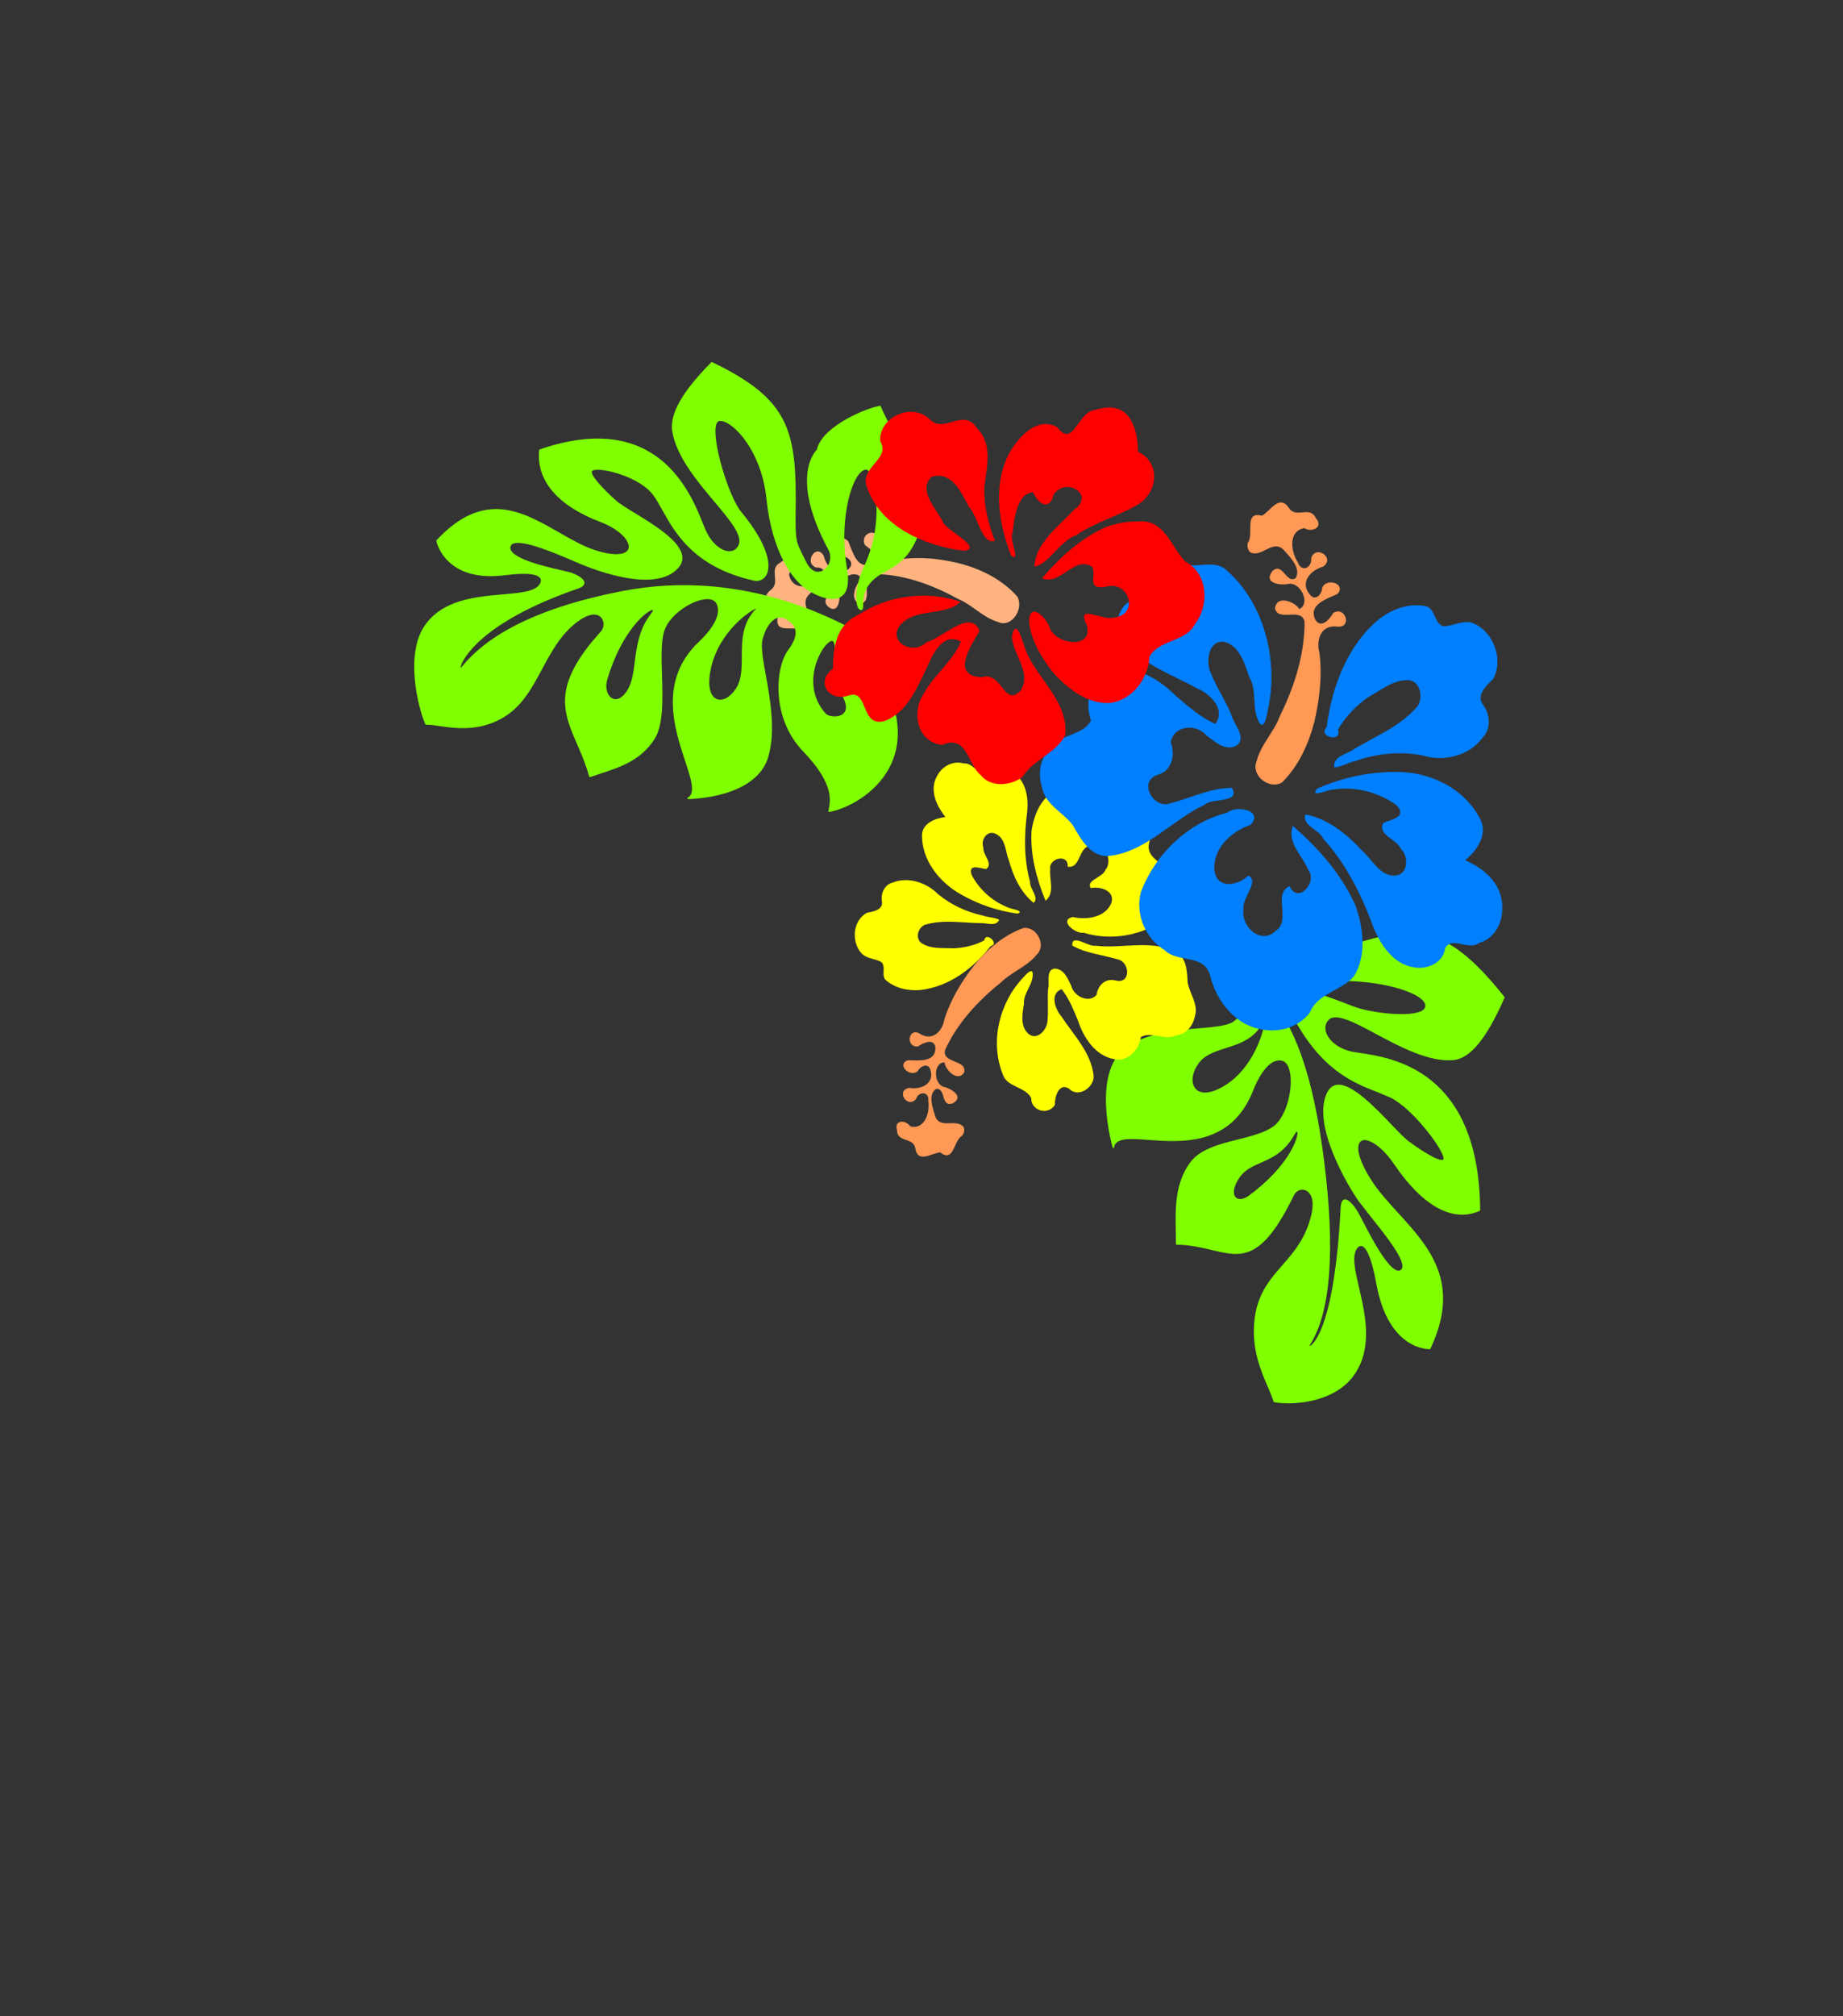
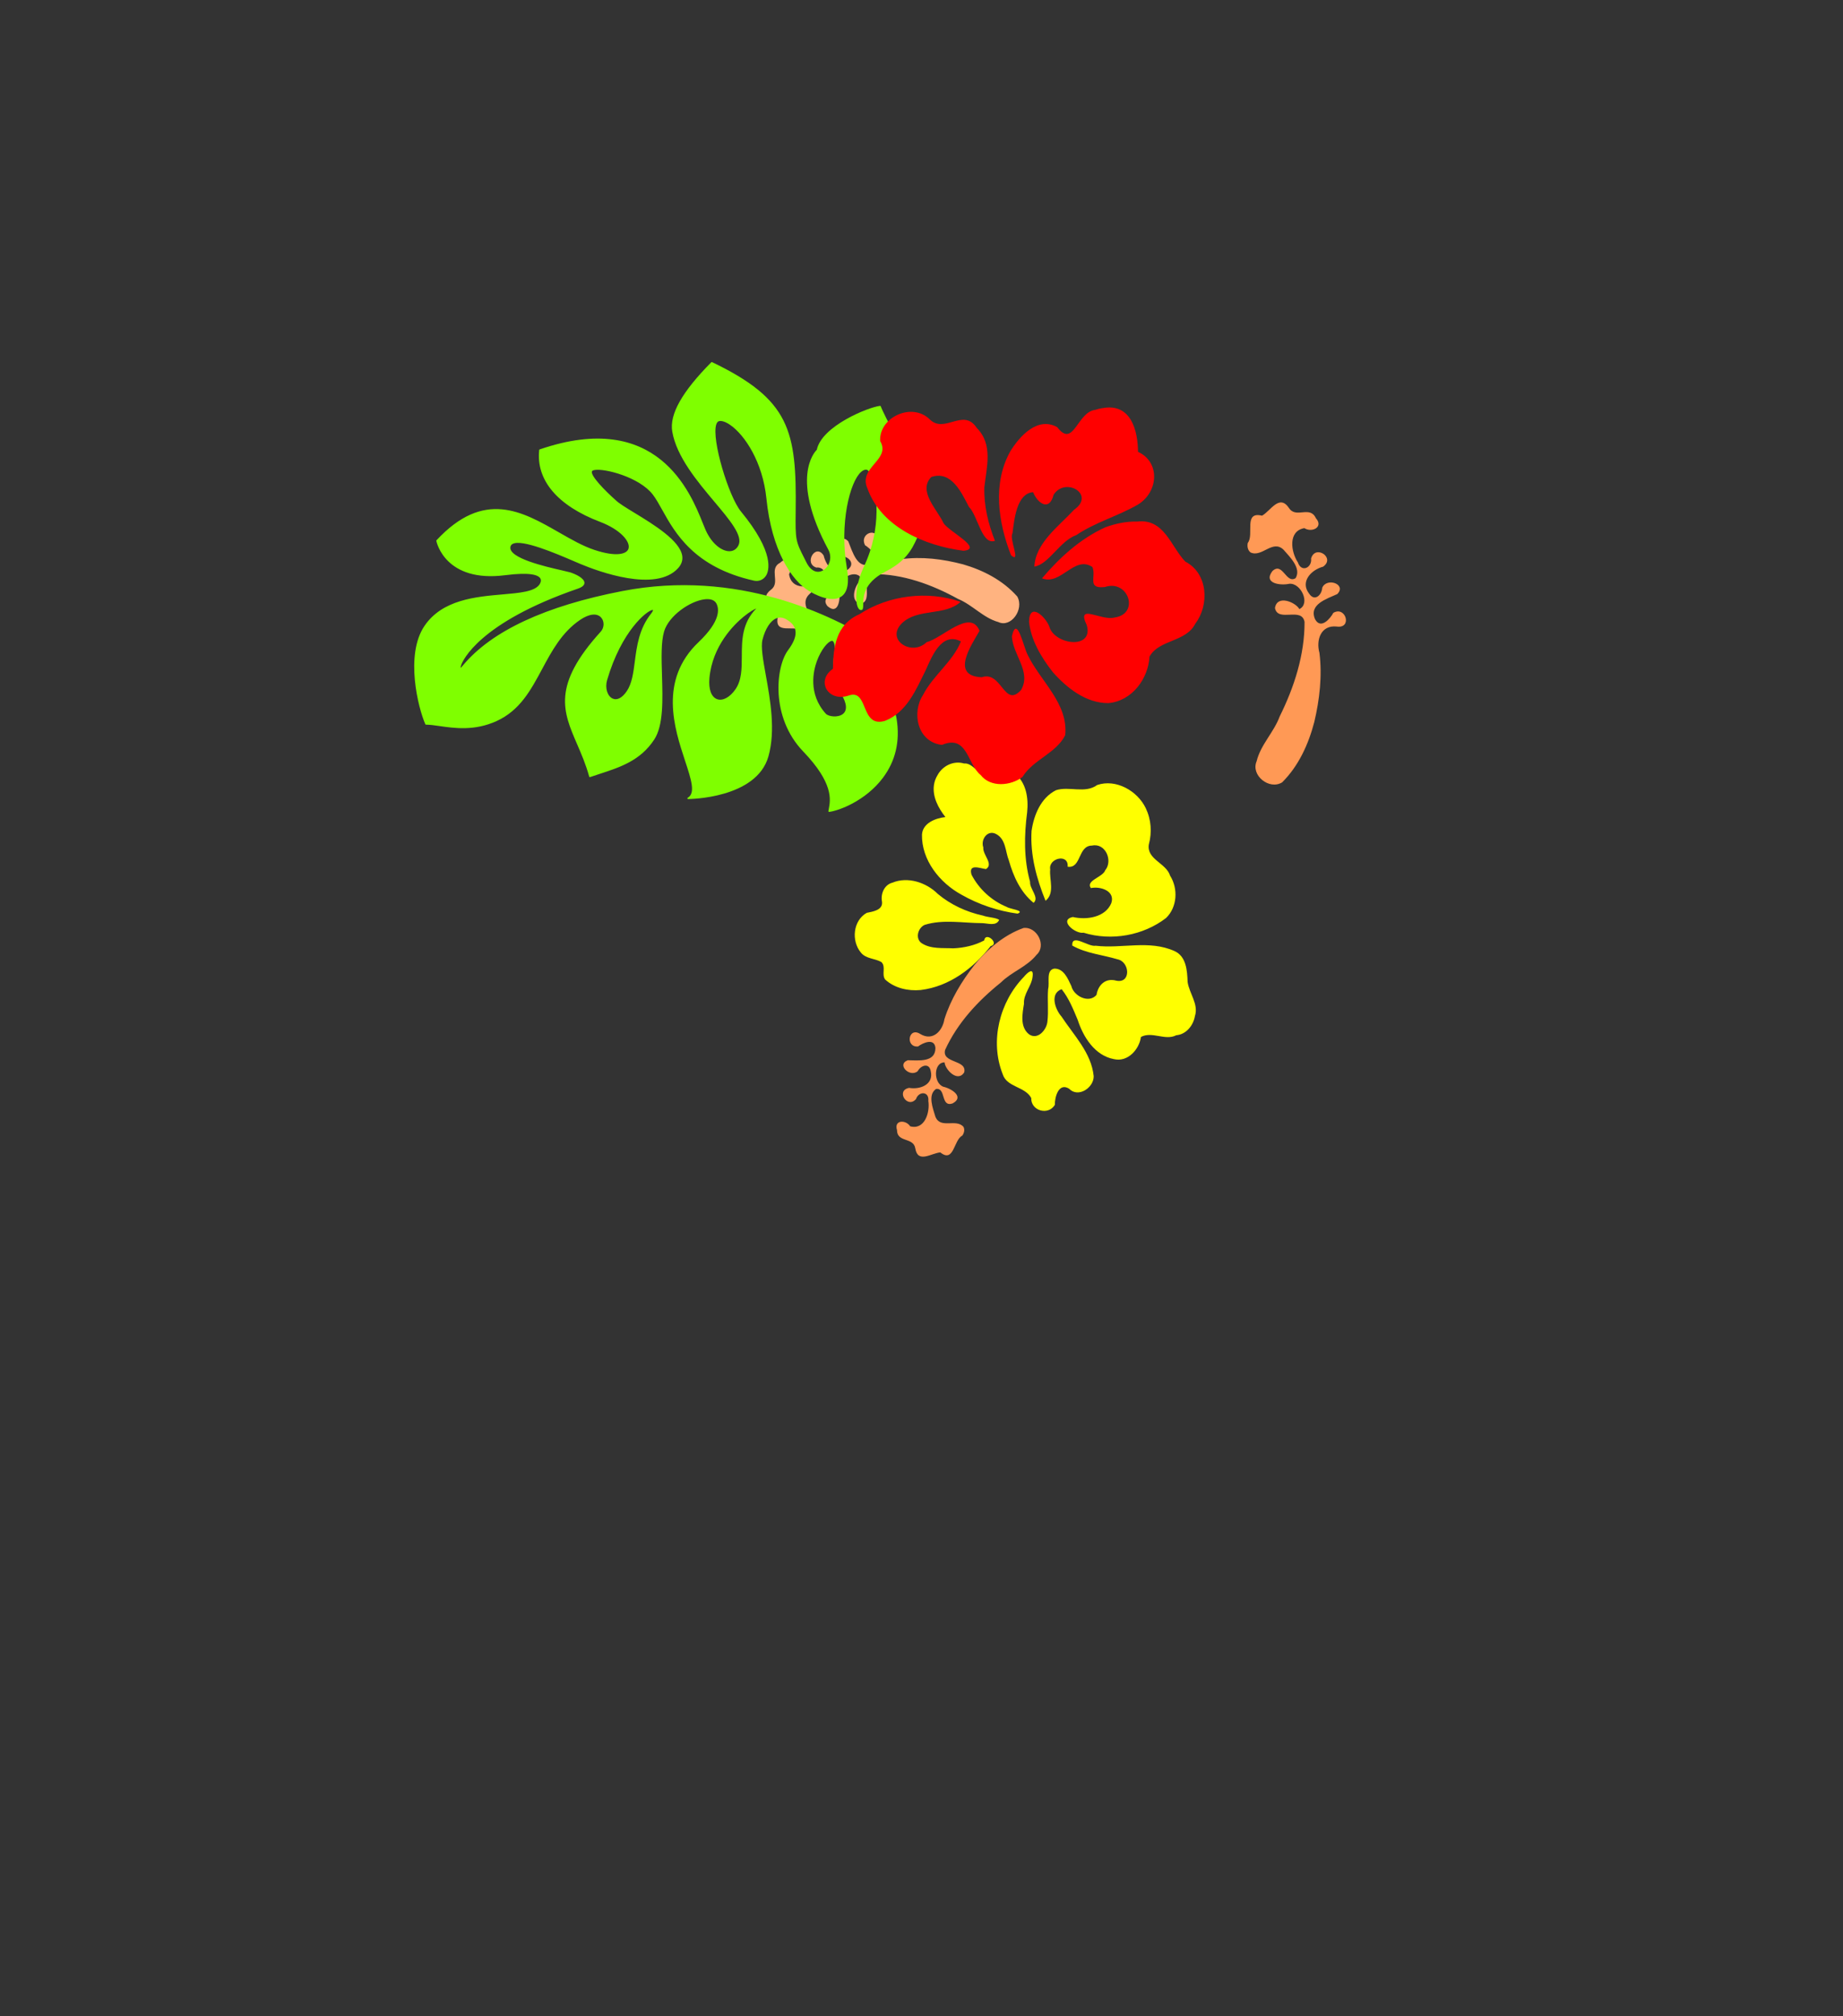
<svg xmlns="http://www.w3.org/2000/svg" width="640" height="700">
  <rect width="100%" height="100%" fill="#333333" stroke="none" />
  <title>hibiscus</title>
  <g>
    <title>Layer 1</title>
    <path id="path7490" fill="#ffb380" d="m278.631,219.039c-2.596,-2.343 -9.954,1.608 -8.502,-4.96c-1.491,-3.003 -6.869,-6.01 -2.372,-9.372c3.371,-2.463 -0.911,-7.268 3.156,-9.33c2.787,-2.768 4.596,1.396 3.094,4.005c0.906,5.751 7.414,4.661 10.669,2.255c3.283,-1.203 1.706,-4.977 -1.197,-4.597c-4.47,-1.429 -0.25,-8.561 2.537,-4.185c1.019,4.228 4.729,8.062 8.428,4.858c2.581,-1.913 0.399,-4.415 -1.87,-4.546c-3.307,-1.622 -1.05,-8.562 1.989,-5.22c1.496,3.626 3.205,10.026 7.888,7.689c3.189,-1.982 -0.2,-5.227 -2.038,-6.322c-2.248,-4.349 4.995,-6.646 4.273,-1.165c-0.528,5.563 4.263,7.216 8.195,5.994c7.188,-0.995 14.511,-0.065 21.54,1.779c6.9,2.006 13.749,5.443 18.846,11.187c2.467,4.483 -2.215,10.946 -6.587,8.847c-5.167,-1.402 -9.018,-5.984 -13.962,-8.008c-9.167,-5.06 -19.189,-8.674 -29.469,-8.637c-4.814,0.989 0.253,9.258 -4.331,10.273c-4.284,-0.719 -1.801,-7.181 0.327,-8.467c-1.654,-3.923 -8.222,-0.573 -7.888,3.491c0.615,3.146 -0.119,9.145 -3.971,5.857c-2.984,-3.565 4.128,-4.745 2.208,-8.054c-3.095,-2.071 -6.593,2.015 -8.856,4.201c-3.306,3.802 2.512,7.482 0.853,11.448c-0.704,1.007 -1.905,1.212 -2.96,0.979z" />
    <g id="g4206" fill="#cdde87" transform="rotate(54.726, 467.134, 394.871)">
      <g id="g4208" fill="#cdde87">
        <g id="g4214" fill="#cdde87">
          <g id="g4216" fill="#cdde87">
-             <path id="path4224" fill="#7fff00" d="m423.179,427.55c2.236,-0.145 3.933,-2.196 4.657,-5.628c0.343,-1.626 0.496,-3.233 0.496,-4.807c0,-11.978 -8.907,-21.972 -10.978,-23.354c0.003,0.006 0.014,0.031 0.014,0.031c1.742,2.904 2.357,5.587 2.357,8.134c0,3.139 -0.935,6.069 -1.853,8.947c-0.828,2.593 -1.625,5.089 -1.625,7.564c0,1.196 0.187,2.386 0.645,3.58c1.327,3.467 3.853,5.691 6.287,5.533m38.977,10.388c1.338,-0.205 2.21,-1.82 2.17,-4.019l0,0c-0.3,-16.513 -6.054,-25.167 -8.116,-26.452c-0.25,-0.156 -0.347,-0.135 -0.348,-0.135c-0.048,0.042 -0.136,0.433 0.393,1.561c2.946,6.297 1.987,10.924 1.141,15.007c-0.629,3.034 -1.223,5.901 -0.075,8.996c1.494,4.039 3.538,5.24 4.835,5.042m-2.678,-116.255c7.906,13.026 10.366,21.82 7.522,26.887c-4.172,7.419 -14.608,12.637 -22.993,16.83c-7.634,3.818 -14.227,7.115 -13.487,10.667c0.337,1.619 1.495,2.768 3.259,3.236c3.172,0.841 7.345,-0.628 10.629,-3.741l1.719,-1.758c7.904,-8.3 28.895,-30.348 68.715,-2.591c0.071,0.049 0.106,0.129 0.091,0.209c-1.882,9.977 -12.602,15.288 -30.188,14.958c-8.225,-0.151 -13.256,2.266 -13.369,4.691c-0.092,1.944 3.169,4.407 12.657,4.947c4.763,0.271 9.757,-0.347 15.045,-1.002c16.009,-1.981 32.564,-4.029 45.07,18.104c0.036,0.064 0.035,0.141 -0.004,0.205c-0.075,0.122 -7.757,12.103 -29.285,2.067c-9.807,-4.572 -12.701,-4.133 -13.552,-3.466c-0.734,0.576 -0.418,1.629 -0.248,2.055c1.158,2.901 5.943,4.852 11.484,7.112c8.754,3.571 19.652,8.015 23.607,18.572c4.257,11.365 -3.688,24.063 -8.203,28.439c-0.067,0.066 -0.171,0.087 -0.263,0.056c-1.477,-0.501 -3.259,-0.877 -5.323,-1.314c-5.731,-1.211 -13.579,-2.871 -20.771,-8.866c-7.594,-6.328 -9.174,-12.826 -10.847,-19.706c-1.44,-5.922 -2.929,-12.045 -8.511,-18.317c-4.297,-4.823 -7.147,-3.758 -7.918,-3.317c-1.477,0.845 -1.943,2.764 -1.06,4.369c12.389,22.547 7.076,27.215 -0.967,34.281c-2.713,2.383 -5.787,5.086 -8.542,8.865c-0.037,0.05 -0.097,0.084 -0.163,0.095c-0.067,0.01 -0.139,-0.006 -0.19,-0.042l-3.157,-2.162c-7.174,-4.867 -13.952,-9.464 -16.977,-17.852c-2.033,-5.633 0.515,-12.219 2.981,-18.586c1.771,-4.574 3.443,-8.893 3.371,-12.645c-0.115,-5.768 -7.102,-13.582 -12.53,-15.697c-1.283,-0.499 -3.057,-0.894 -4.233,0.059c-1.635,1.326 -3.461,4.973 2.693,14.499c11.097,17.179 0.171,30.447 -7.059,39.228c-4.278,5.194 -7.369,8.948 -4.818,11.429c0.077,0.075 0.085,0.188 0.023,0.272c-0.063,0.084 -0.182,0.118 -0.289,0.082c-0.255,-0.086 -25.54,-8.826 -25.681,-23.725c-0.082,-8.862 5.062,-17.646 9.196,-24.704c2.784,-4.755 5.189,-8.859 4.991,-11.439c-0.286,-3.786 -1.188,-6.048 -2.755,-6.916c-1.794,-0.993 -4.308,-0.043 -6.739,0.877c-1.611,0.608 -3.132,1.184 -4.493,1.249c-1.429,0.071 -2.581,-1.047 -2.802,-2.718c-0.259,-1.96 0.872,-4.302 3.967,-4.813c0,-0.001 4.191,-0.84 4.191,-0.84c11.006,-2.391 26.08,-5.666 66.072,15.64c27.451,14.625 44.038,28.238 49.301,40.461c0.189,0.439 0.363,0.837 0.463,0.927c0.003,-0.034 0.051,-0.107 0.085,-0.263c0.001,-0.008 0.015,-0.082 0.015,-0.227c0,-1.547 -1.442,-11.214 -32.96,-35.996c-1.181,-0.928 -1.775,-1.732 -1.775,-2.398c0,-0.161 0.035,-0.315 0.104,-0.459c0.615,-1.281 3.873,-1.474 6.476,-1.25l3.076,0.399c5.795,0.812 17.853,2.505 20.984,0.296c0.441,-0.31 0.675,-0.677 0.718,-1.122c0.042,-0.448 -0.114,-0.828 -0.477,-1.16c-2.395,-2.192 -12.865,-1.579 -20.509,-1.131l-6.716,0.31c-6.391,0.071 -31.455,-1.896 -37.326,-12.819c-0.878,-1.634 -0.934,-3.137 -0.166,-4.466c2.578,-4.463 13.984,-6.156 22.312,-7.393c3.631,-0.539 6.766,-1.004 8.171,-1.562c4.84,-1.562 11.995,-4.465 11.93,-6.082c-0.007,-0.179 -0.258,-0.336 -0.465,-0.436c-3.406,-1.626 -20.613,-0.96 -27.767,3.051c0,0 -4.074,2.563 -4.074,2.563c-7.524,4.97 -17.829,11.777 -39.644,8.617l-1.983,-0.199c-2.584,-0.213 -5.514,-0.453 -6.024,-2.118c-0.502,-1.636 0.842,-5.122 18.219,-16.471c5.675,-3.707 15.387,-14.589 15.319,-19.188c-0.012,-0.759 -0.281,-1.29 -0.824,-1.625c-0.558,-0.344 -1.344,-0.416 -2.333,-0.213c-5.181,1.064 -15.66,9.865 -23.556,22.229c-9.181,14.377 -20.722,21.154 -28.087,21.492c-0.96,0.045 -1.511,-0.134 -1.685,-0.545c-0.546,-1.282 3.363,-4.248 8.53,-7.992l3.004,-2.229c6.255,-5.033 7.865,-10.281 10.791,-19.809l0.197,-0.636c7.838,-25.476 13.529,-34.557 46.581,-36.433c0.093,-0.005 0.183,0.039 0.228,0.114" />
-           </g>
+             </g>
        </g>
      </g>
    </g>
    <g id="g3876" fill="#89a02c" transform="rotate(-44.117, 244.266, 214.279)">
      <g id="g3878" fill="#89a02c">
        <g id="g3884" fill="#89a02c">
          <g id="g3886" fill="#89a02c">
            <path id="path3894" fill="#7fff00" d="m216.465,208.733c4.207,-3.347 8.975,-7.14 15.624,-7.997c1.223,-0.157 1.333,-0.439 1.335,-0.442l0,-0.002c0,-0.014 -0.02,-0.069 -0.131,-0.153c-1.453,-1.114 -12.653,-2.332 -28.271,6.557c-2.408,1.372 -3.777,4.021 -3.049,5.907c0.613,1.592 2.564,2.165 5.353,1.574c3.133,-0.667 6.051,-2.988 9.139,-5.444m37.873,15.134c-4.15,-0.342 -14.729,-0.338 -23.317,7.068c-2.918,2.52 -4.09,5.172 -3.135,7.1c0.917,1.85 3.656,2.614 6.981,1.947c3.735,-0.749 6.513,-3.597 9.456,-6.611c3.982,-4.08 8.103,-8.295 15.223,-8.49c-0.656,-0.295 -2.39,-0.782 -5.208,-1.014m13.486,31.317c1.545,-1.256 2.764,-2.249 2.933,-3.458c0.032,-0.221 -0.046,-0.391 -0.249,-0.535c-1.08,-0.778 -4.796,-0.369 -8.605,1.48c-3.032,1.471 -10.119,5.903 -10.444,15.247c-0.046,1.34 1.975,3.917 4.125,4.191c2.044,0.26 3.631,-1.643 4.473,-5.359c1.453,-6.434 5.102,-9.401 7.767,-11.566m45.231,-55.223l0.006,0l-0.006,0zm-84.282,-41.683c1.35,4.693 2.625,9.126 4.598,12.903c3.748,7.169 7.029,8.76 8.699,7.944c2.288,-1.118 2.741,-6.629 -0.516,-13.584c-6.698,-14.31 -5.922,-25.9 2.183,-32.633c0.073,-0.061 0.174,-0.074 0.26,-0.033c39.032,18.331 27.234,47.106 22.791,57.939l-0.923,2.33c-1.857,5.189 -0.94,9.229 0.792,10.932c1.027,1.009 2.327,1.266 3.762,0.743c3.403,-1.243 3.909,-8.393 4.494,-16.671c0.641,-9.085 1.442,-20.391 6.463,-27.689c3.428,-4.982 12.086,-7.54 26.469,-7.819c0.103,-0.002 0.198,0.062 0.233,0.158c10.392,28.184 4.458,37.598 -15.148,57.317c-7.196,7.236 -7.277,7.495 -9.334,14.116l-0.429,1.373c-0.665,2.119 -0.467,3.882 0.552,4.962c0.909,0.961 2.441,1.323 3.999,0.945c1.961,-0.475 3.463,-1.926 4.021,-3.885c7.701,-27.024 20.127,-27.665 21.257,-27.665c6.98,-4.727 23.067,1.801 26.387,4.334c0.091,0.07 0.121,0.194 0.07,0.298c-1.095,2.248 -6.478,20.866 -6.531,21.053c-5.781,15.645 -11.048,18.637 -17.862,21.158c-4.752,1.759 -8.957,1.784 -14.515,0.087c-8.089,-2.466 -11.536,1.001 -13.387,2.863c-0.761,0.766 -1.311,1.318 -1.828,0.88c-0.185,-0.156 -0.383,-0.466 -0.281,-1.05c0.363,-2.077 4.335,-6.446 11.708,-9.222c13.407,-5.053 21.614,-15.721 23.636,-21.258c0.409,-1.119 0.428,-1.74 0.311,-1.949c-0.343,-0.605 -1.024,-0.933 -2.025,-0.975c-5.173,-0.216 -17.889,7.528 -26.843,20.633c-2.868,4.196 -5.628,6.097 -8.202,5.651c-4.214,-0.731 -6.227,-7.341 -6.744,-9.349c-1.72,-6.679 0.481,-18.922 11.814,-33.254c7.758,-9.816 9.946,-20.922 8.697,-27.087c-0.377,-1.857 -1.048,-3.136 -1.893,-3.602c-0.37,-0.205 -0.858,-0.15 -1.448,0.164c-4.912,2.609 -14.344,21.057 -14.878,27.617c-1.521,18.718 -7.439,21.641 -9.216,22.091c-1.673,0.424 -3.304,-0.214 -4.26,-1.66c-11.684,-17.743 -8.14,-30.986 -5.794,-39.749c0.623,-2.329 1.161,-4.339 1.371,-6.132c0.889,-7.626 -5.642,-18.264 -8.586,-20.232c-0.44,-0.294 -0.793,-0.397 -0.992,-0.289c-1.446,0.788 -1.399,8.199 -1.015,12.989c0.02,1.463 0.754,4.289 1.601,7.56c1.969,7.592 4.665,17.991 1.514,22.351c-0.891,1.233 -2.208,1.921 -3.91,2.045c-11.582,0.845 -20.827,-18.584 -23.386,-24.56l-0.971,-2.31c-2.651,-6.346 -7.584,-18.158 -11.116,-19.166c-0.469,-0.134 -0.886,-0.065 -1.276,0.21c-3.248,2.296 4.051,13.511 7.17,18.3l1.476,2.331c1.053,1.857 2.22,5.042 1.131,6.205c-0.565,0.6 -1.587,0.558 -3.044,-0.124c-32.912,-15.413 -46.096,-9.879 -47.491,-9.197c-0.609,0.298 -0.815,0.502 -0.897,0.616c0.235,0.014 0.716,-0.034 1.24,-0.088c15.464,-1.615 34.865,5.124 57.661,20.027c33.95,22.195 46.421,56.298 50.834,74.651c0.63,2.602 -0.784,4.143 -1.422,4.685c-1.006,0.856 -2.28,1.188 -3.165,0.824c-0.583,-0.238 -0.934,-0.756 -0.992,-1.457c-0.051,-0.614 -0.496,-2.023 -1.548,-2.463c-0.829,-0.346 -1.867,-0.016 -3.079,0.981c-1.46,1.199 -1.198,3.703 -0.867,6.874c0.437,4.186 0.98,9.394 -2.282,14.048c-4.488,6.411 -10.434,10.243 -17.672,11.389c-9.755,1.544 -18.783,-2.364 -21.627,-4.497c-0.062,-0.047 -0.101,-0.116 -0.101,-0.193c0.001,-0.077 0.034,-0.146 0.096,-0.191l0.689,-0.501c2.574,-1.816 7.365,-5.198 7.441,-20.464c0.079,-16.541 13.687,-27.762 20.657,-28.889c3.48,-0.564 5.679,-1.628 6.721,-3.253c0.802,-1.253 0.915,-2.837 0.347,-4.842c-0.385,-1.359 -1.162,-2.272 -2.309,-2.715c-2.043,-0.787 -5.237,-0.038 -8.549,2.007c-2.163,1.333 -4.75,5.181 -7.745,9.637c-4.849,7.213 -10.882,16.189 -18.986,20.886c-13.214,7.662 -30.173,-8.63 -30.343,-8.795c-0.079,-0.077 -0.096,-0.197 -0.041,-0.292c0.054,-0.096 0.166,-0.144 0.274,-0.115c3.095,0.8 5.279,-3.7 8.302,-9.927c5.109,-10.526 12.828,-26.431 32.042,-26.245c10.627,0.104 13.18,-3.303 13.756,-5.343c0.454,-1.611 -0.764,-2.966 -1.865,-3.818c-4.053,-3.139 -12.973,-4.645 -17.971,-1.808c-3.316,1.882 -7.1,6.029 -11.107,10.419c-5.766,6.319 -11.728,12.854 -17.47,14.123c-8.526,1.886 -15.065,-1.309 -21.986,-4.689l-3.044,-1.467c-0.059,-0.029 -0.105,-0.082 -0.127,-0.145c-0.02,-0.063 -0.014,-0.132 0.018,-0.19c2.091,-3.803 3.472,-7.447 4.806,-10.972c4.391,-11.602 7.861,-20.766 33.129,-22.373c1.822,-0.116 3.382,-1.625 3.48,-3.365c0.122,-2.19 -2.043,-3.892 -5.792,-4.55c-7.545,-1.325 -14.541,0.902 -21.306,3.054c-8.005,2.547 -15.567,4.953 -23.944,1.99c-7.925,-2.802 -12.256,-8.407 -15.418,-12.497c-1.137,-1.472 -2.119,-2.743 -3.096,-3.694c-0.068,-0.067 -0.091,-0.167 -0.058,-0.256c2.109,-5.726 11.611,-22.223 23.557,-24.718c10.784,-2.25 19.842,5.131 27.12,11.063c4.593,3.743 8.56,6.976 11.519,6.422c0.443,-0.084 1.501,-0.378 1.723,-1.318c0.304,-1.287 -0.838,-3.944 -7.994,-9.298c-16.688,-12.483 -9.198,-24.682 -8.871,-25.194c0.043,-0.067 0.114,-0.109 0.194,-0.112c24.125,-1.238 28.358,13.473 32.453,27.7" />
          </g>
        </g>
      </g>
    </g>
    <path id="svg_1" fill="#ffff00" transform="rotate(-150.296, 363.898, 322.611)" d="m306.946,312.732c2.377,-3.653 8.038,-2.886 10.362,-6.594c-1.619,-4.034 -0.423,-9.919 4.312,-11.328c6.425,-2.231 13.093,1.394 17.692,5.589c3.174,2.436 6.351,4.992 10.133,6.495c2.91,-3.365 -1.475,-7.189 -4.676,-8.277c-6.966,-3.534 -15.276,-5.827 -19.946,-12.426c-2.054,-3.37 0.827,-9.344 5.273,-8.018c4.337,0.148 2.791,-5.223 1.496,-7.316c0.1,-4.465 6.236,-5.944 8.306,-2.005c3.891,2.448 9.215,-1.041 12.764,2.32c9.641,7.775 13.296,21.286 10.304,32.904c-0.332,1.927 -1.28,4.802 -2.574,1.664c-1.397,-3.096 -0.156,-6.796 -2.103,-9.732c-1.239,-3.278 -2.684,-7.691 -6.775,-8.332c-3.668,-0.323 -4.555,4.424 -3.336,7.041c1.467,3.432 3.76,6.482 5.359,9.869c0.587,2.294 4.02,5.314 1.643,7.261c-2.862,1.691 -5.863,-0.763 -8.131,-2.34c-2.495,-2.648 -8.348,-2.306 -9.107,1.678c1.225,3.192 0.299,6.755 -3.557,7.694c-4.96,1.663 -0.821,8.049 3.388,6.633c5.295,-1.219 10.431,-3.626 15.978,-3.634c2.369,3.668 -5.145,2.285 -7.086,3.973c-8.431,3.559 -15.118,11.034 -24.659,11.955c-4.534,0.471 -7.283,-3.782 -9.307,-7.045c-2.471,-3.19 -7.193,-4.772 -8.079,-9.03c-1.118,-3.062 -0.559,-7.021 2.327,-8.999l-0.001,0zm71.321,-5.062c1.37,-9.551 5.474,-19.297 13.573,-25.293c3.55,-2.485 8.15,-3.932 12.507,-2.928c2.049,0.928 1.844,3.952 4.092,4.609c2.619,0.038 5.206,-1.711 7.84,-0.675c5.039,1.889 7.885,8.347 5.087,13c-1.616,1.431 -4.466,3.62 -2.683,5.987c1.802,2.073 2.23,5.501 0.127,7.532c-3.546,4.555 -10.167,5.908 -15.649,4.41c-5.76,-1.04 -11.74,-0.51 -17.298,1.231c-1.84,0.301 -4.215,1.645 -5.654,1.514c-0.237,-2.515 2.852,-2.98 4.597,-3.931c5.775,-3.27 12.43,-5.471 17.017,-10.398c1.499,-2.014 0.641,-5.736 -2.189,-6.044c-3.906,-0.254 -7.155,2.228 -10.447,3.872c-3.177,1.995 -6.015,4.575 -7.998,7.72c1.229,3.078 -5.399,1.686 -2.922,-0.606l0,0zm7.477,41.771c-3.664,-7.445 -9.686,-13.522 -16.237,-18.66c-1.562,3.998 2.518,6.958 3.998,10.276c2.526,3.037 -2.813,8.113 -4.797,3.812c-4.552,1.754 0.612,8.088 -3.718,10.556c-3.608,3.217 -8.965,-0.965 -8.231,-5.154c-0.489,-2.56 4.215,-6.469 1.27,-7.859c-2.544,2.253 -7.934,3.383 -8.765,-1.053c-0.629,-5.302 4.49,-9.354 9.245,-10.776c3.783,-3.405 -3.709,-4.761 -5.961,-2.886c-9.942,2.225 -18.507,9.467 -22.341,18.604c-1.539,5.154 1.297,10.976 6.08,13.508c3.304,3.115 9.913,0.821 11.757,5.732c1.099,4.214 3.539,7.897 7.196,10.437c5.484,3.78 14.057,3.767 18.619,-1.408c2.107,-4.735 8.278,-5.088 11.524,-8.65c3.267,-4.902 2.4,-11.302 0.361,-16.479l0,0zm37.328,-2.985c-1.52,-3.775 -5.247,-6.155 -8.958,-7.655c2.84,-2.059 5.807,-5.749 4.052,-9.317c-4.209,-7.733 -13.577,-11.5 -22.278,-11.328c-6.888,-0.001 -13.799,1.379 -20.148,3.939c-1.901,2.308 3.208,0.023 4.349,0.175c5.624,-0.762 11.535,0.598 16.227,3.645c2.981,2.846 -1.424,3.382 -3.375,4.17c-1.594,2.899 3.472,3.696 4.514,6.081c2.222,1.869 1.84,6.208 -1.608,6.246c-3.821,0.098 -5.743,-3.714 -8.345,-5.783c-4.043,-3.973 -8.937,-7.552 -14.738,-8.525c-0.96,2.626 3.648,3.52 4.663,5.727c5.834,5.786 9.816,13.031 12.864,20.498c1.947,4.389 5.344,8.913 10.6,9.549c3.291,0.583 7.56,-0.966 8.061,-4.526c1.831,-2.835 6.041,0.747 8.772,-1.186c3.701,-0.879 6.028,-4.395 5.979,-7.979c0.047,-1.267 -0.15,-2.549 -0.631,-3.731l0,0z" />
    <path id="svg_4" fill="#ff9955" transform="rotate(-155.303, 333.228, 359.457)" d="m317.842,328.214c2.119,-2.588 -1.454,-9.921 4.487,-8.474c2.716,-1.486 5.436,-6.847 8.478,-2.365c2.227,3.36 6.574,-0.908 8.439,3.146c2.505,2.778 -1.263,4.581 -3.622,3.085c-5.203,0.902 -4.217,7.389 -2.04,10.634c1.088,3.272 4.502,1.699 4.158,-1.194c1.293,-4.455 7.744,-0.249 3.786,2.529c-3.825,1.017 -7.293,4.713 -4.395,8.401c1.73,2.572 3.994,0.397 4.112,-1.863c1.467,-3.298 7.746,-1.047 4.722,1.982c-3.28,1.491 -9.069,3.194 -6.955,7.862c1.793,3.179 4.729,-0.199 5.718,-2.032c3.934,-2.24 6.013,4.979 1.054,4.26c-5.032,-0.527 -6.527,4.249 -5.421,8.168c0.9,7.165 0.058,14.465 -1.61,21.471c-1.814,6.878 -4.924,13.705 -10.119,18.785c-4.056,2.459 -9.901,-2.208 -8.003,-6.566c1.269,-5.151 5.413,-8.988 7.244,-13.917c4.577,-9.137 7.846,-19.126 7.813,-29.374c-0.895,-4.798 -8.375,0.252 -9.293,-4.316c0.651,-4.271 6.496,-1.796 7.659,0.325c3.548,-1.648 0.519,-8.194 -3.158,-7.862c-2.846,0.612 -8.272,-0.118 -5.298,-3.959c3.225,-2.973 4.292,4.115 7.285,2.202c1.874,-3.086 -1.823,-6.572 -3.8,-8.827c-3.438,-3.296 -6.768,2.503 -10.355,0.849c-0.911,-0.701 -1.097,-1.897 -0.886,-2.95z" />
    <path id="svg_6" fill="#ff9955" d="m433.291,188.502c2.343,-2.892 -1.607,-11.085 4.96,-9.469c3.003,-1.66 6.011,-7.65 9.373,-2.641c2.462,3.753 7.267,-1.015 9.329,3.514c2.769,3.104 -1.396,5.119 -4.004,3.447c-5.752,1.008 -4.662,8.256 -2.256,11.881c1.204,3.656 4.977,1.899 4.597,-1.334c1.43,-4.977 8.561,-0.277 4.186,2.827c-4.228,1.135 -8.062,5.265 -4.858,9.386c1.912,2.874 4.414,0.444 4.545,-2.082c1.622,-3.684 8.563,-1.17 5.22,2.215c-3.626,1.665 -10.025,3.568 -7.688,8.784c1.981,3.552 5.227,-0.222 6.321,-2.271c4.349,-2.502 6.647,5.564 1.165,4.76c-5.563,-0.588 -7.215,4.748 -5.993,9.127c0.995,8.005 0.064,16.161 -1.78,23.989c-2.005,7.685 -5.443,15.313 -11.186,20.989c-4.484,2.747 -10.946,-2.466 -8.848,-7.336c1.403,-5.755 5.984,-10.043 8.009,-15.549c5.06,-10.21 8.673,-21.371 8.636,-32.821c-0.988,-5.36 -9.258,0.282 -10.273,-4.822c0.72,-4.772 7.182,-2.006 8.468,0.363c3.922,-1.841 0.573,-9.156 -3.491,-8.784c-3.146,0.684 -9.145,-0.132 -5.858,-4.423c3.566,-3.323 4.745,4.597 8.054,2.46c2.071,-3.448 -2.015,-7.343 -4.201,-9.863c-3.801,-3.683 -7.482,2.797 -11.448,0.949c-1.006,-0.784 -1.212,-2.12 -0.979,-3.296z" />
-     <path id="svg_3" fill="#007fff" d="m364.957,259.959c3.189,-5.417 10.788,-4.28 13.908,-9.779c-2.173,-5.983 -0.568,-14.712 5.787,-16.801c8.623,-3.309 17.575,2.067 23.747,8.288c4.26,3.613 8.524,7.404 13.601,9.633c3.905,-4.99 -1.98,-10.661 -6.277,-12.275c-9.35,-5.242 -20.502,-8.642 -26.771,-18.43c-2.758,-4.998 1.11,-13.858 7.078,-11.891c5.82,0.22 3.745,-7.747 2.007,-10.85c0.134,-6.623 8.37,-8.818 11.148,-2.975c5.223,3.631 12.369,-1.543 17.132,3.442c12.941,11.531 17.846,31.569 13.83,48.8c-0.445,2.858 -1.717,7.122 -3.455,2.468c-1.874,-4.591 -0.209,-10.08 -2.822,-14.434c-1.662,-4.861 -3.603,-11.406 -9.093,-12.357c-4.923,-0.48 -6.114,6.561 -4.478,10.443c1.968,5.09 5.047,9.613 7.192,14.637c0.789,3.403 5.396,7.88 2.207,10.769c-3.842,2.507 -7.87,-1.132 -10.915,-3.471c-3.348,-3.928 -11.205,-3.421 -12.223,2.488c1.645,4.735 0.402,10.019 -4.775,11.412c-6.657,2.466 -1.102,11.937 4.548,9.838c7.107,-1.808 14.001,-5.379 21.446,-5.39c3.18,5.44 -6.906,3.388 -9.511,5.892c-11.316,5.278 -20.292,16.365 -33.098,17.731c-6.085,0.699 -9.775,-5.609 -12.491,-10.449c-3.317,-4.73 -9.655,-7.077 -10.844,-13.392c-1.502,-4.542 -0.751,-10.413 3.122,-13.347l0,0zm95.728,-7.507c1.839,-14.166 7.347,-28.621 18.217,-37.513c4.765,-3.686 10.94,-5.832 16.788,-4.343c2.75,1.377 2.474,5.862 5.492,6.837c3.516,0.055 6.988,-2.538 10.524,-1.002c6.762,2.802 10.583,12.379 6.827,19.281c-2.168,2.121 -5.994,5.368 -3.6,8.879c2.418,3.074 2.992,8.159 0.169,11.17c-4.759,6.757 -13.646,8.763 -21.004,6.542c-7.731,-1.543 -15.758,-0.757 -23.218,1.825c-2.469,0.447 -5.658,2.439 -7.589,2.246c-0.317,-3.73 3.829,-4.42 6.171,-5.831c7.75,-4.85 16.684,-8.114 22.84,-15.421c2.013,-2.987 0.86,-8.507 -2.938,-8.964c-5.243,-0.376 -9.603,3.304 -14.022,5.743c-4.264,2.959 -8.073,6.785 -10.736,11.45c1.65,4.564 -7.246,2.5 -3.921,-0.9l0,0.001zm10.036,61.95c-4.918,-11.041 -13.001,-20.054 -21.794,-27.675c-2.097,5.931 3.38,10.32 5.367,15.242c3.389,4.503 -3.777,12.033 -6.44,5.653c-6.109,2.602 0.823,11.995 -4.99,15.656c-4.843,4.771 -12.033,-1.431 -11.047,-7.644c-0.656,-3.796 5.657,-9.595 1.704,-11.657c-3.414,3.343 -10.65,5.018 -11.764,-1.56c-0.845,-7.864 6.027,-13.874 12.408,-15.983c5.078,-5.05 -4.977,-7.06 -8.001,-4.28c-13.345,3.3 -24.84,14.041 -29.986,27.591c-2.066,7.645 1.74,16.279 8.161,20.036c4.434,4.618 13.305,1.216 15.781,8.5c1.473,6.25 4.749,11.712 9.658,15.479c7.361,5.607 18.867,5.587 24.991,-2.087c2.827,-7.023 11.11,-7.547 15.468,-12.83c4.384,-7.271 3.22,-16.762 0.484,-24.441l0,0zm50.101,-4.427c-2.04,-5.599 -7.041,-9.128 -12.023,-11.352c3.812,-3.054 7.794,-8.527 5.44,-13.819c-5.651,-11.469 -18.225,-17.055 -29.903,-16.801c-9.245,-0.001 -18.522,2.046 -27.043,5.842c-2.552,3.423 4.306,0.034 5.838,0.26c7.548,-1.13 15.481,0.887 21.78,5.406c4,4.221 -1.912,5.016 -4.53,6.185c-2.14,4.3 4.66,5.482 6.059,9.018c2.982,2.773 2.469,9.208 -2.159,9.264c-5.129,0.145 -7.708,-5.508 -11.2,-8.577c-5.427,-5.892 -11.996,-11.201 -19.782,-12.643c-1.289,3.894 4.896,5.221 6.258,8.494c7.831,8.581 13.175,19.325 17.266,30.401c2.614,6.508 7.173,13.218 14.229,14.162c4.417,0.865 10.146,-1.433 10.819,-6.712c2.458,-4.206 8.109,1.107 11.773,-1.76c4.969,-1.303 8.091,-6.518 8.026,-11.833c0.064,-1.879 -0.202,-3.781 -0.848,-5.535l0,0z" />
    <path id="path7488" fill="#ff0000" d="m340.569,269.093c-4.715,-3.778 -4.58,-14.208 -13.453,-10.489c-8.567,-0.943 -10.615,-11.239 -6.571,-17.346c3.46,-6.773 10.275,-11.466 13.142,-18.57c-6.746,-3.515 -10.163,5.429 -12.241,10.008c-3.279,6.599 -6.533,14.597 -14.103,17.561c-8.744,2.612 -5.574,-11.29 -12.653,-8.771c-7.141,2.379 -11.486,-5.123 -5.451,-9.291c0.125,-7.437 0.995,-15.367 9.191,-18.942c10.126,-6.6 23.613,-8.327 35.155,-4.317c-5.425,5.054 -14.918,2.074 -20.45,7.501c-5.674,5.728 3.522,11.562 8.669,6.491c5.517,-1.385 15.159,-11.777 18.347,-3.92c-2.77,4.902 -10.283,15.667 0.77,16.119c6.984,-2.375 7.758,10.907 13.663,4.419c3.657,-6.398 -2.924,-12.205 -3.194,-18.661c1.742,-7.625 4.013,3.664 5.424,6.353c4.411,9.223 14.23,16.963 13.087,27.998c-3.131,6.312 -11.162,8.487 -14.849,14.525c-4.112,3.093 -11.045,3.707 -14.483,-0.668l0,0zm-5.967,-77.876c-13.653,-1.758 -28.635,-8.335 -33.375,-21.642c-3.328,-7.39 8.279,-9.862 4.416,-16.463c-0.447,-8.233 11.004,-13.575 17.19,-7.542c5.168,5.187 11.71,-4.157 16.368,3.012c5.733,5.75 3.395,13.631 2.628,20.548c-0.205,6.372 1.33,12.689 3.676,18.622c-4.517,1.684 -5.983,-8.805 -9.022,-11.755c-2.517,-4.778 -6.03,-12.798 -13.084,-10.391c-4.741,4.872 2.049,11.257 4.259,16.023c1.815,2.879 13.969,8.876 6.944,9.588l0,0l0,0zm49.246,-8.164c-8.775,4.004 -15.944,10.573 -21.999,17.729c6.577,2.602 11.224,-8.11 17.498,-3.933c1.445,3.396 -2.069,7.674 4.341,6.946c8.204,-2.749 12.185,9.388 3.33,10.593c-4.624,1.273 -13.39,-5.171 -9.63,2.644c2.477,8.689 -11.408,6.811 -13.035,0.399c-1.473,-3.566 -6.881,-8.471 -7.01,-1.615c0.654,6.434 4.263,12.456 8.284,17.566c4.811,5.413 11.454,10.759 19.254,10.723c8.354,-0.75 13.885,-8.61 14.293,-16.139c3.305,-5.987 12.679,-4.982 15.898,-11.43c4.924,-6.466 4.49,-17.439 -3.464,-21.562c-5.023,-5.205 -7.301,-15.072 -16.757,-13.889c-3.764,-0.118 -7.498,0.705 -11.003,1.967l0,0.001zm-3.518,-40.759c-6.33,0.736 -7.477,13.525 -13.216,5.996c-6.855,-3.777 -13.011,3.176 -16.194,8.257c-6.351,11.183 -4.298,24.822 0.177,36.236c3.638,3.055 -0.761,-5.762 0.501,-7.643c0.622,-4.63 1.374,-13.827 7.153,-14.274c1.546,3.848 5.63,6.853 7.118,0.902c4.08,-6.361 14.704,-0.072 7.103,5.21c-5.356,5.797 -13.39,11.537 -13.777,19.731c5.092,-0.842 8.74,-8.83 14.571,-10.945c6.614,-4.466 14.551,-6.61 21.399,-10.59c7.184,-4.41 7.788,-14.776 0.018,-18.307c-0.058,-7.115 -2.271,-16.979 -12.253,-15.185l-1.322,0.238l-1.278,0.374l0,0l0,0z" />
  </g>
</svg>